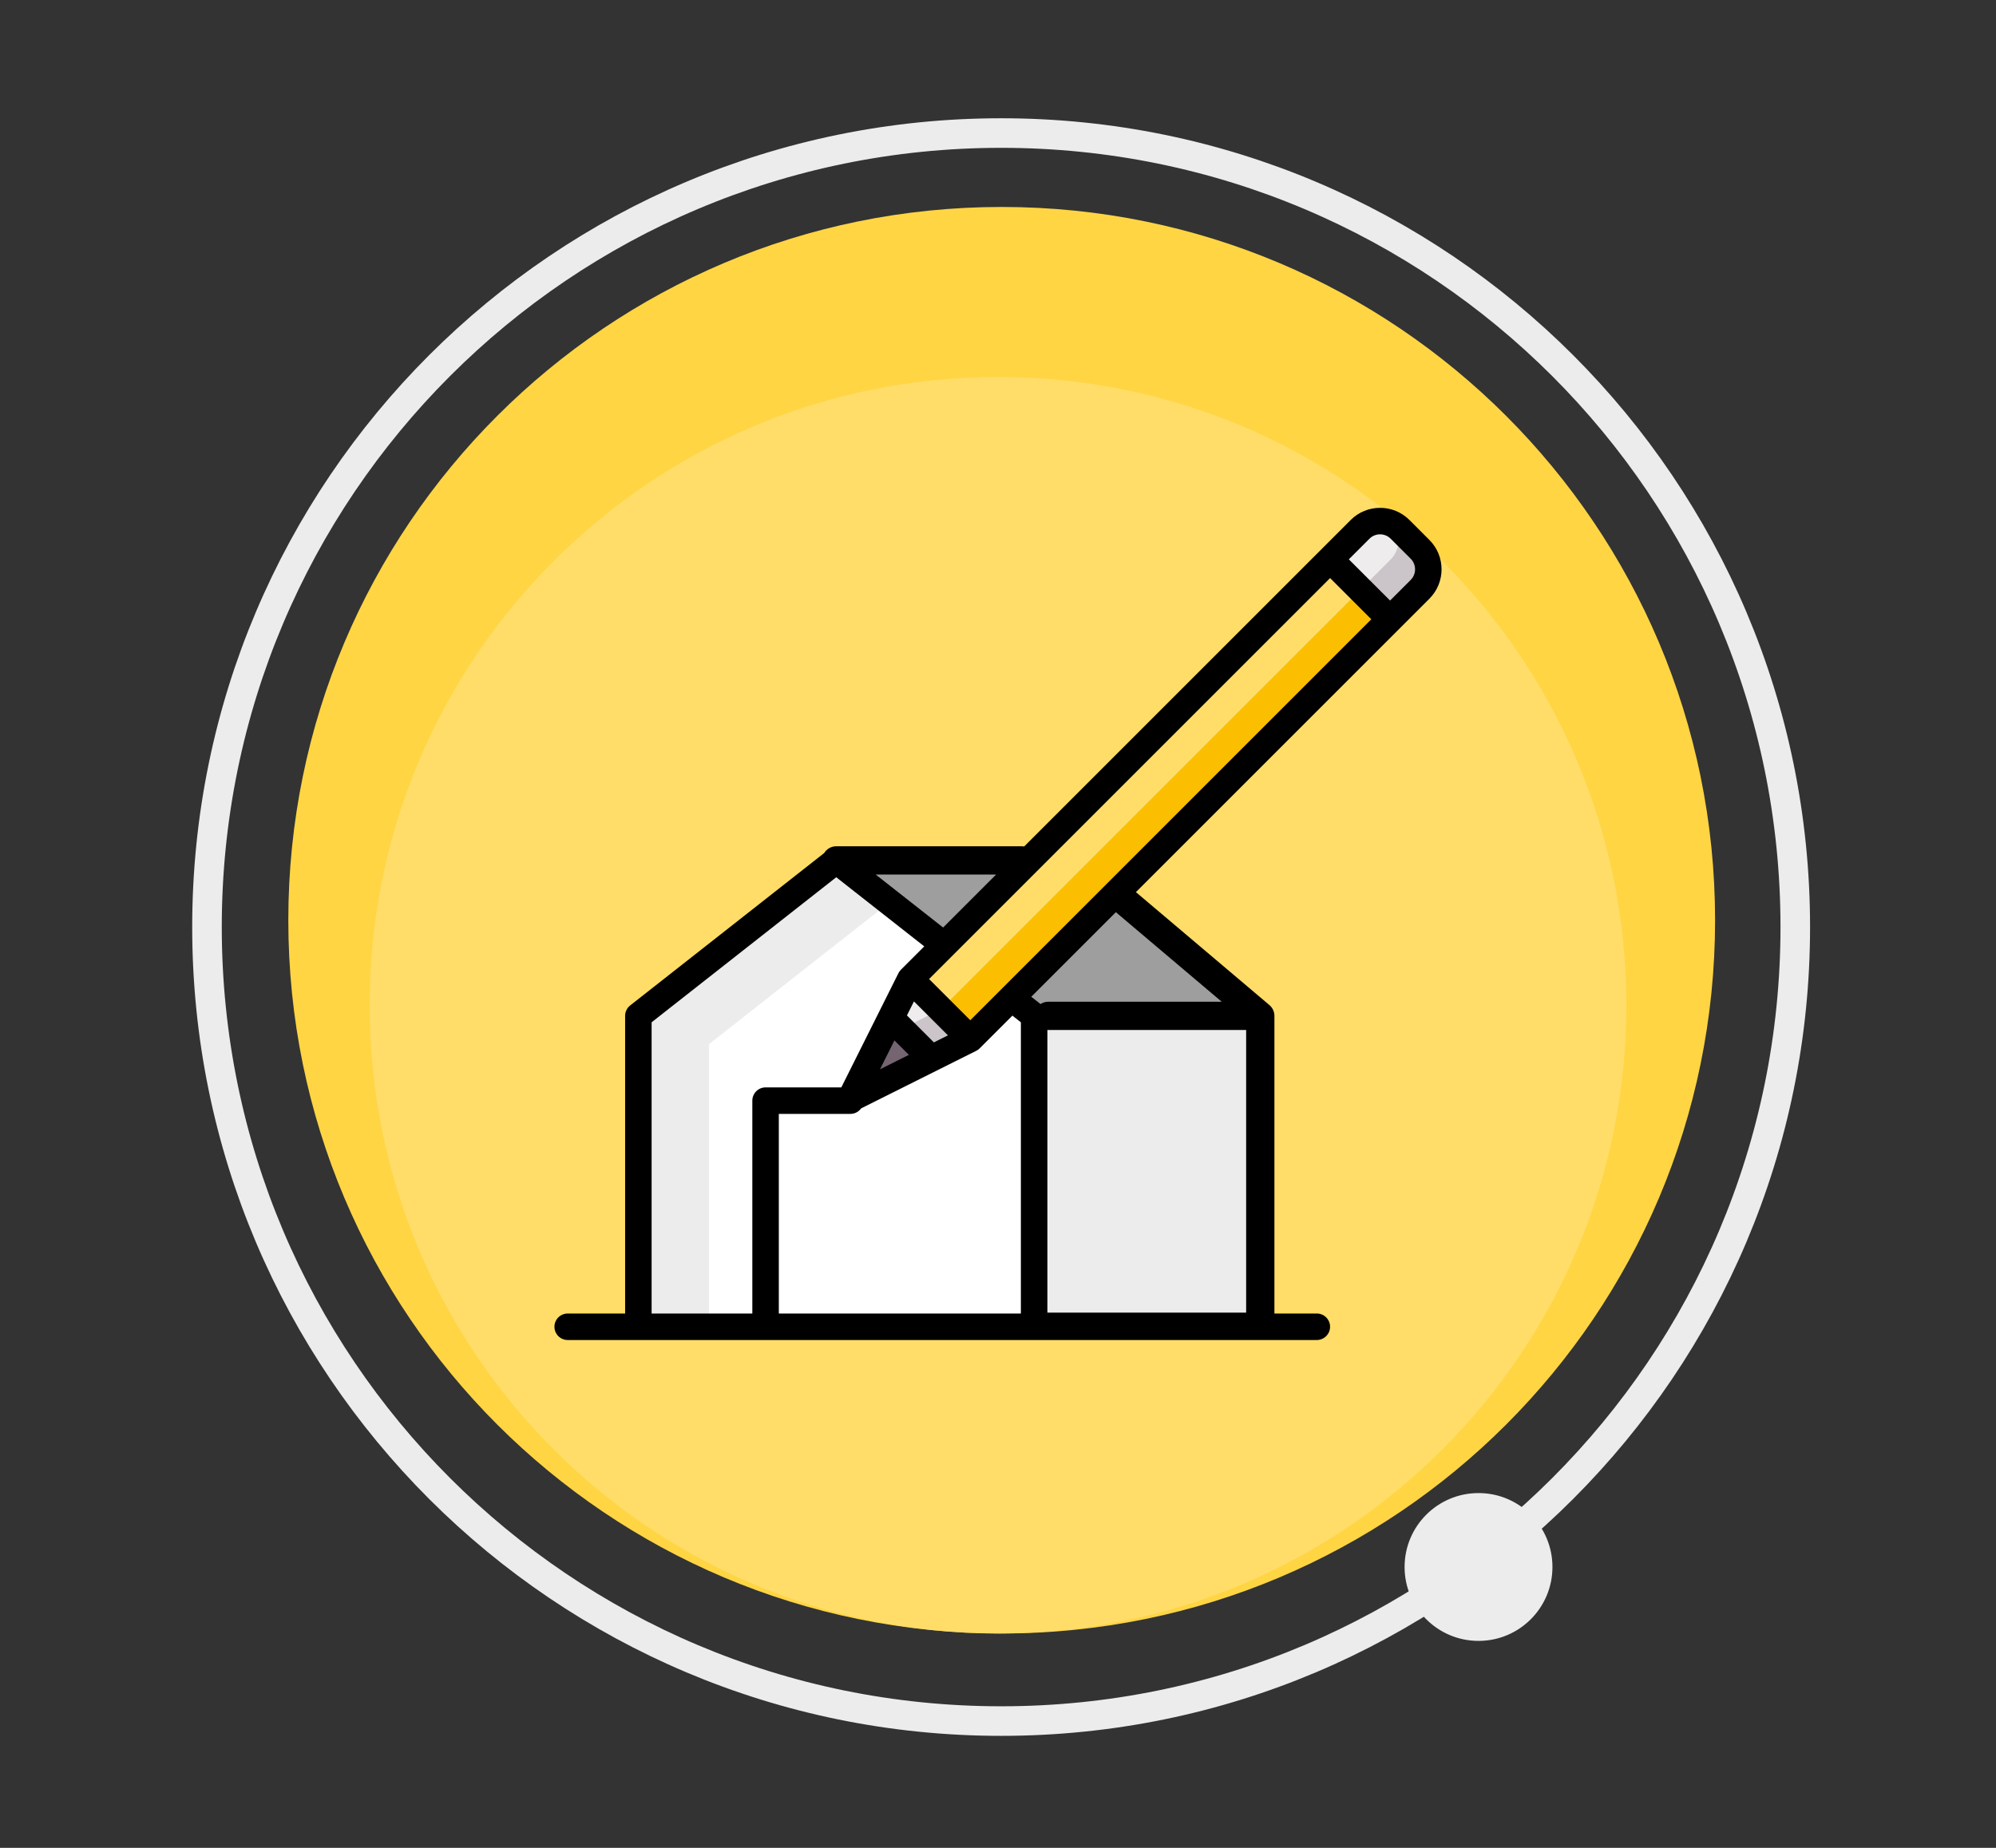
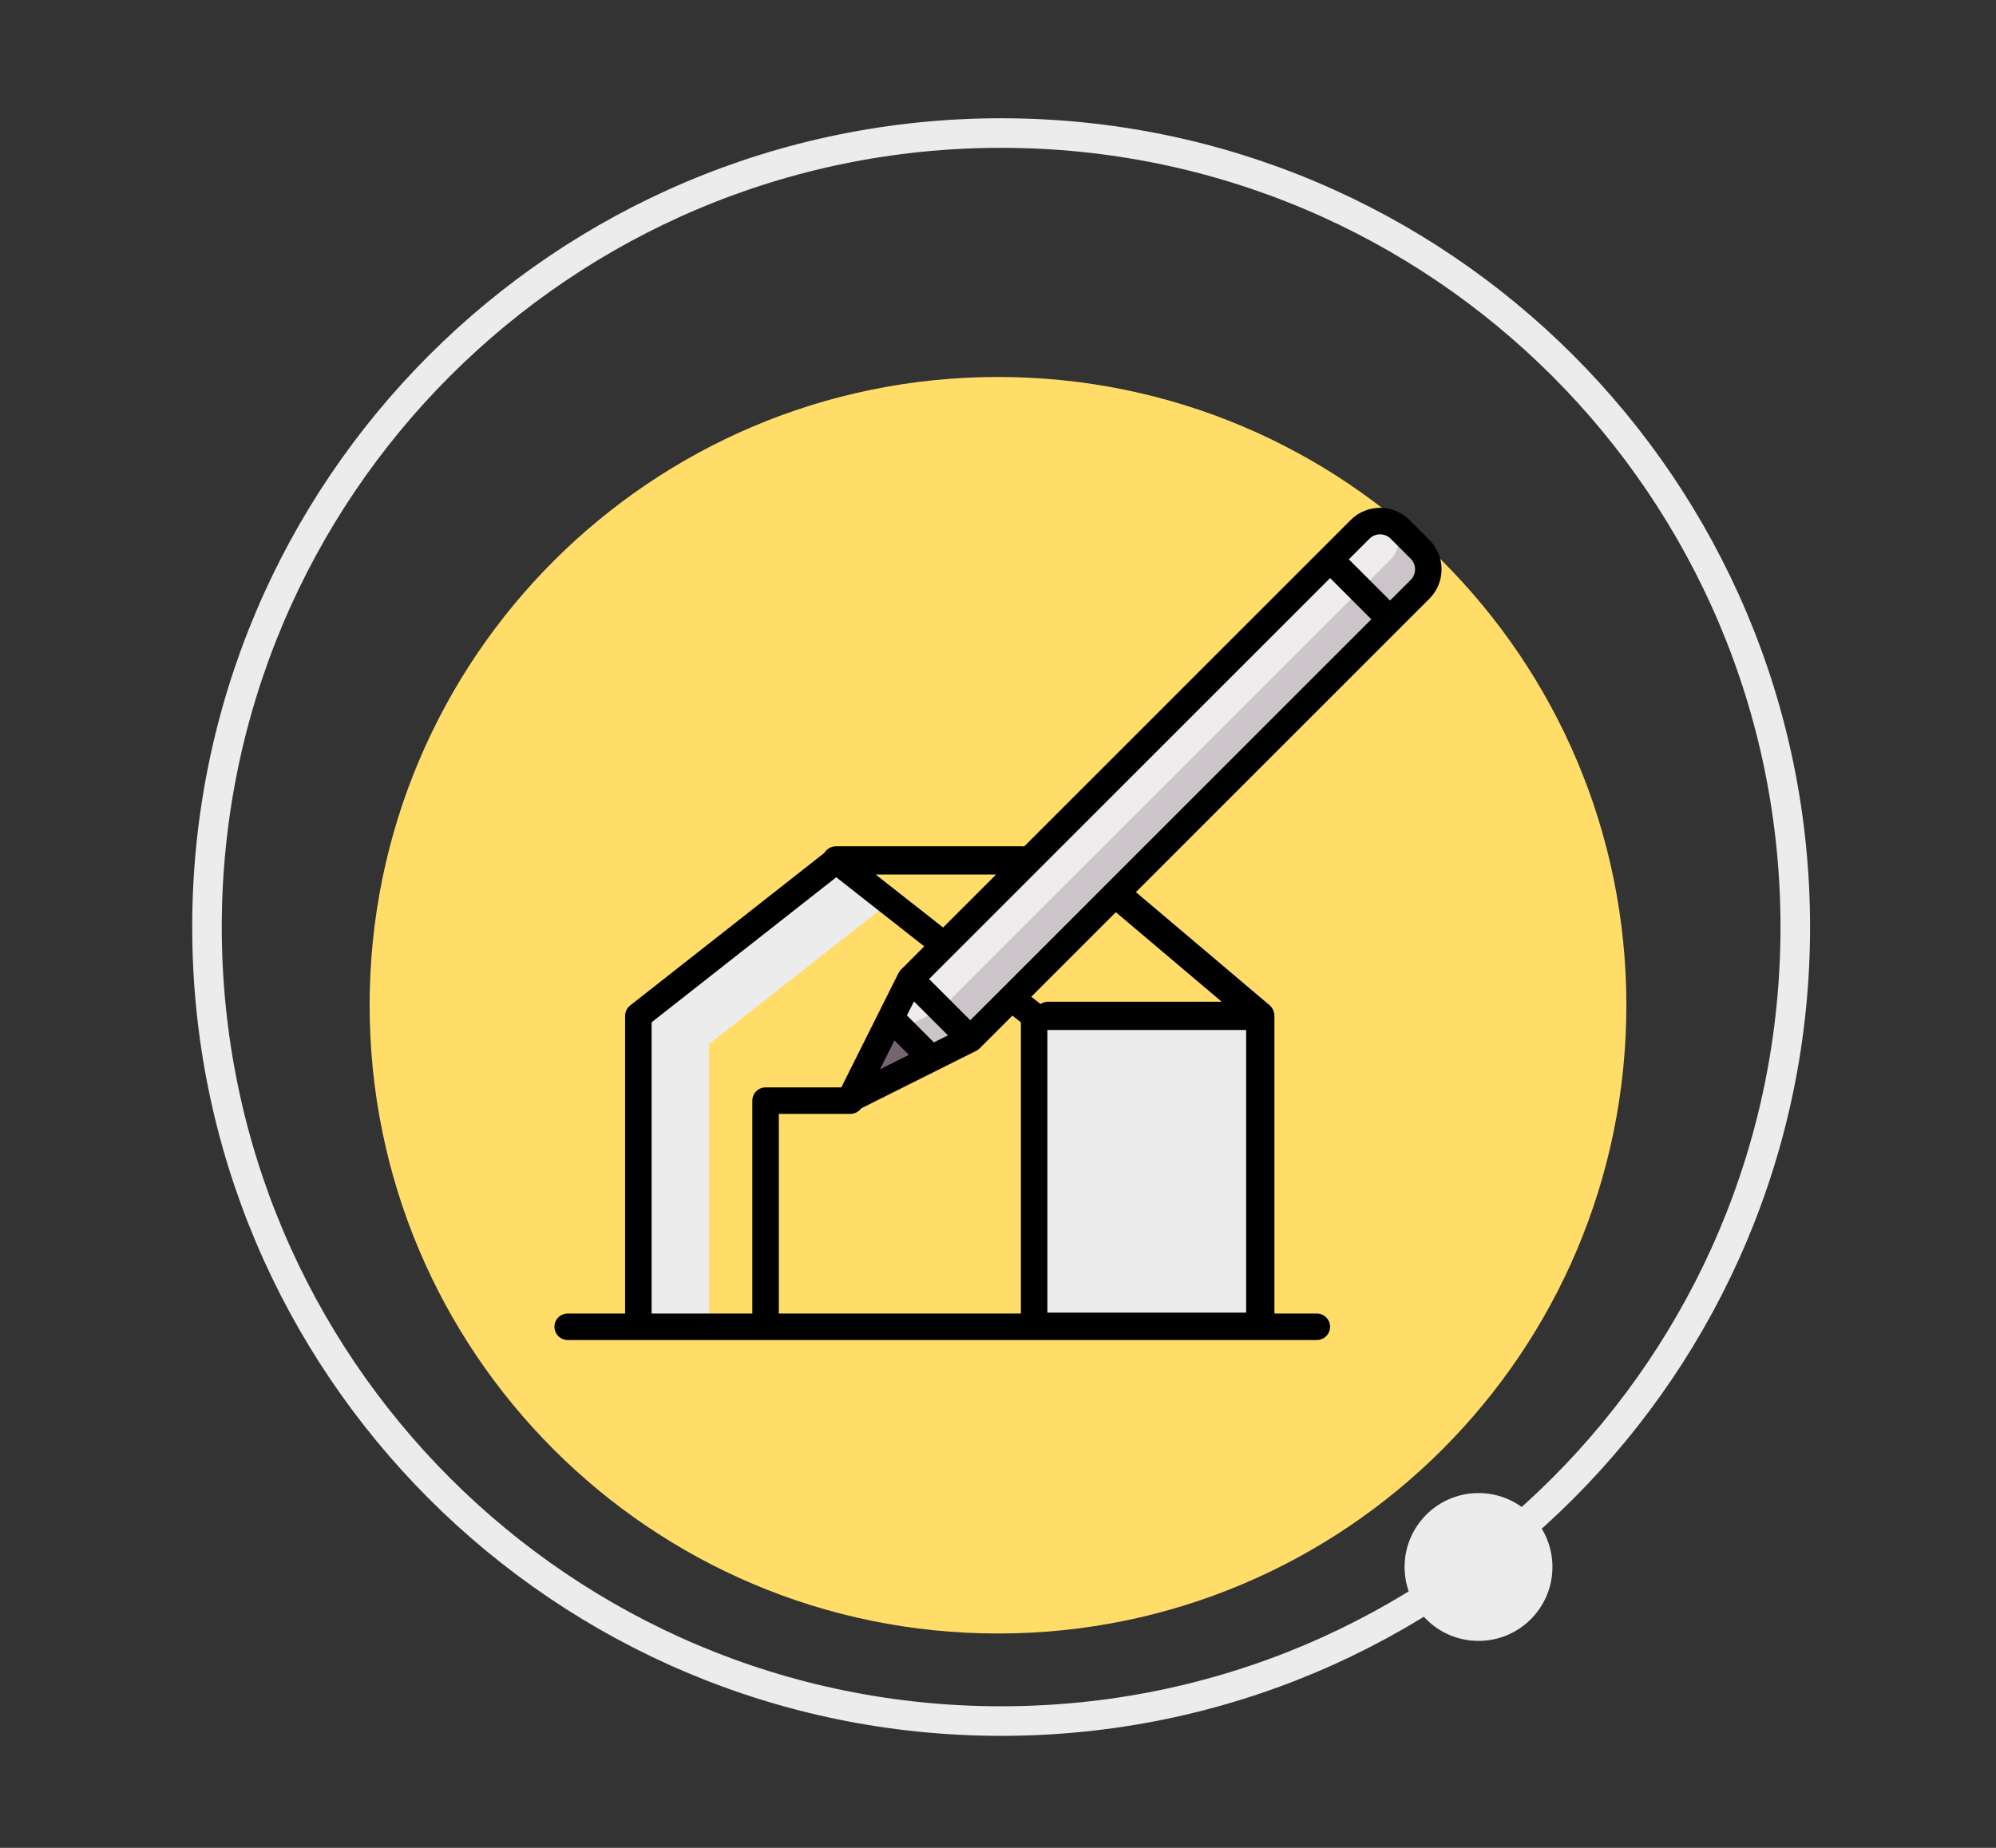
<svg xmlns="http://www.w3.org/2000/svg" width="270" height="250" viewBox="0 0 270 250" fill="none">
  <rect x="0" y="0" width="270" height="250" fill="#333333" stroke="none" />
-   <path d="M135.5 221C188.795 221 232 177.795 232 124.5C232 71.204 188.795 28 135.5 28C82.204 28 39 71.204 39 124.5C39 177.795 82.204 221 135.5 221Z" fill="#FFD544" />
  <path d="M135 221C181.944 221 220 182.944 220 136C220 89.056 181.944 51 135 51C88.056 51 50 89.056 50 136C50 182.944 88.056 221 135 221Z" fill="#FFDD68" />
  <path d="M135.424 232.847C194.752 232.847 242.848 184.752 242.848 125.424C242.848 66.095 194.752 18 135.424 18C76.095 18 28 66.095 28 125.424C28 184.752 76.095 232.847 135.424 232.847Z" stroke="#ECECEC" stroke-width="4" stroke-miterlimit="22.926" />
  <path d="M200 222C205.523 222 210 217.523 210 212C210 206.477 205.523 202 200 202C194.477 202 190 206.477 190 212C190 217.523 194.477 222 200 222Z" fill="#ECECEC" />
-   <path d="M139.887 179.5H86.352V137.437L113.12 116.406L139.887 137.437V179.5Z" fill="white" />
  <path d="M139.887 137.437H170.479V179.501H139.887V137.437Z" fill="#ECECEC" />
  <path d="M95.912 141.261L120.333 122.073L113.12 116.406L86.352 137.437V179.5H95.912V141.261Z" fill="#ECECEC" />
-   <path d="M113.12 116.406H145.623L170.479 137.437H139.887L113.12 116.406Z" fill="#9E9E9E" />
  <path d="M192.09 79.728L131.252 140.567L115.028 148.679L123.14 132.455L183.978 71.617C185.471 70.124 187.893 70.124 189.386 71.617L192.09 74.321C193.583 75.814 193.583 78.235 192.09 79.728V79.728Z" fill="#EEECED" />
  <path d="M188.084 75.722L127.246 136.561L119.034 140.666L115.028 148.679L131.252 140.567L192.09 79.728C193.583 78.235 193.583 75.814 192.09 74.321L189.386 71.617C189.161 71.392 188.913 71.205 188.653 71.048C189.539 72.518 189.352 74.454 188.084 75.722V75.722Z" fill="#CBC5CA" />
  <path d="M115.028 148.679L125.971 143.207L120.5 137.736L115.028 148.679Z" fill="#756571" />
-   <path d="M127.246 136.561L131.252 140.567L188.034 83.784L184.028 79.778L127.246 136.561Z" fill="#FBBE00" />
-   <path d="M123.14 132.455L127.246 136.561L184.028 79.778L179.922 75.672L123.14 132.455Z" fill="#FFDD68" />
  <path d="M193.358 73.053L190.654 70.349C188.464 68.159 184.901 68.159 182.711 70.349L138.543 114.517C138.449 114.503 138.353 114.493 138.256 114.493H113.12C112.432 114.493 111.83 114.858 111.494 115.404L85.245 136.028C84.812 136.368 84.56 136.887 84.56 137.437V177.708H76.793C75.802 177.708 75 178.51 75 179.5C75 180.49 75.802 181.293 76.793 181.293H178.127C179.117 181.293 179.919 180.49 179.919 179.5C179.919 178.51 179.117 177.708 178.127 177.708H172.391V144.912C172.391 143.856 171.535 143 170.479 143C169.423 143 168.567 143.856 168.567 144.912V177.588H141.68V139.343C141.719 139.345 141.759 139.349 141.799 139.349H168.567V145.085C168.567 146.141 169.423 146.997 170.479 146.997C171.535 146.997 172.391 146.141 172.391 145.085V137.437C172.391 136.883 172.138 136.336 171.714 135.978L153.656 120.698L193.358 80.996C195.548 78.806 195.548 75.243 193.358 73.053ZM138.095 138.308V177.708H105.352V150.701H115.032C115.632 150.701 116.161 150.406 116.486 149.954L132.053 142.17C132.223 142.085 132.385 141.968 132.519 141.834L136.947 137.406L138.095 138.308ZM128.226 140.076L126.325 141.026L122.681 137.382L123.631 135.481L128.226 140.076ZM122.945 142.716L119.036 144.671L120.991 140.761L122.945 142.716ZM131.252 138.032L125.675 132.455L179.922 78.207L185.499 83.784L131.252 138.032ZM127.576 125.484L118.454 118.317H134.742L127.576 125.484ZM88.145 138.308L113.12 118.685L125.023 128.037L121.872 131.188C121.738 131.322 121.622 131.484 121.537 131.653L113.806 147.116H103.56C102.57 147.116 101.768 147.919 101.768 148.909V177.708H88.145V138.308ZM165.259 135.525H141.799C141.413 135.525 141.054 135.641 140.753 135.838L139.5 134.853L150.942 123.411L165.259 135.525ZM190.823 78.461L188.034 81.249L182.457 75.673L185.246 72.884C186.037 72.093 187.326 72.093 188.119 72.884L190.822 75.588C191.615 76.38 191.615 77.669 190.823 78.461Z" fill="black" />
</svg>